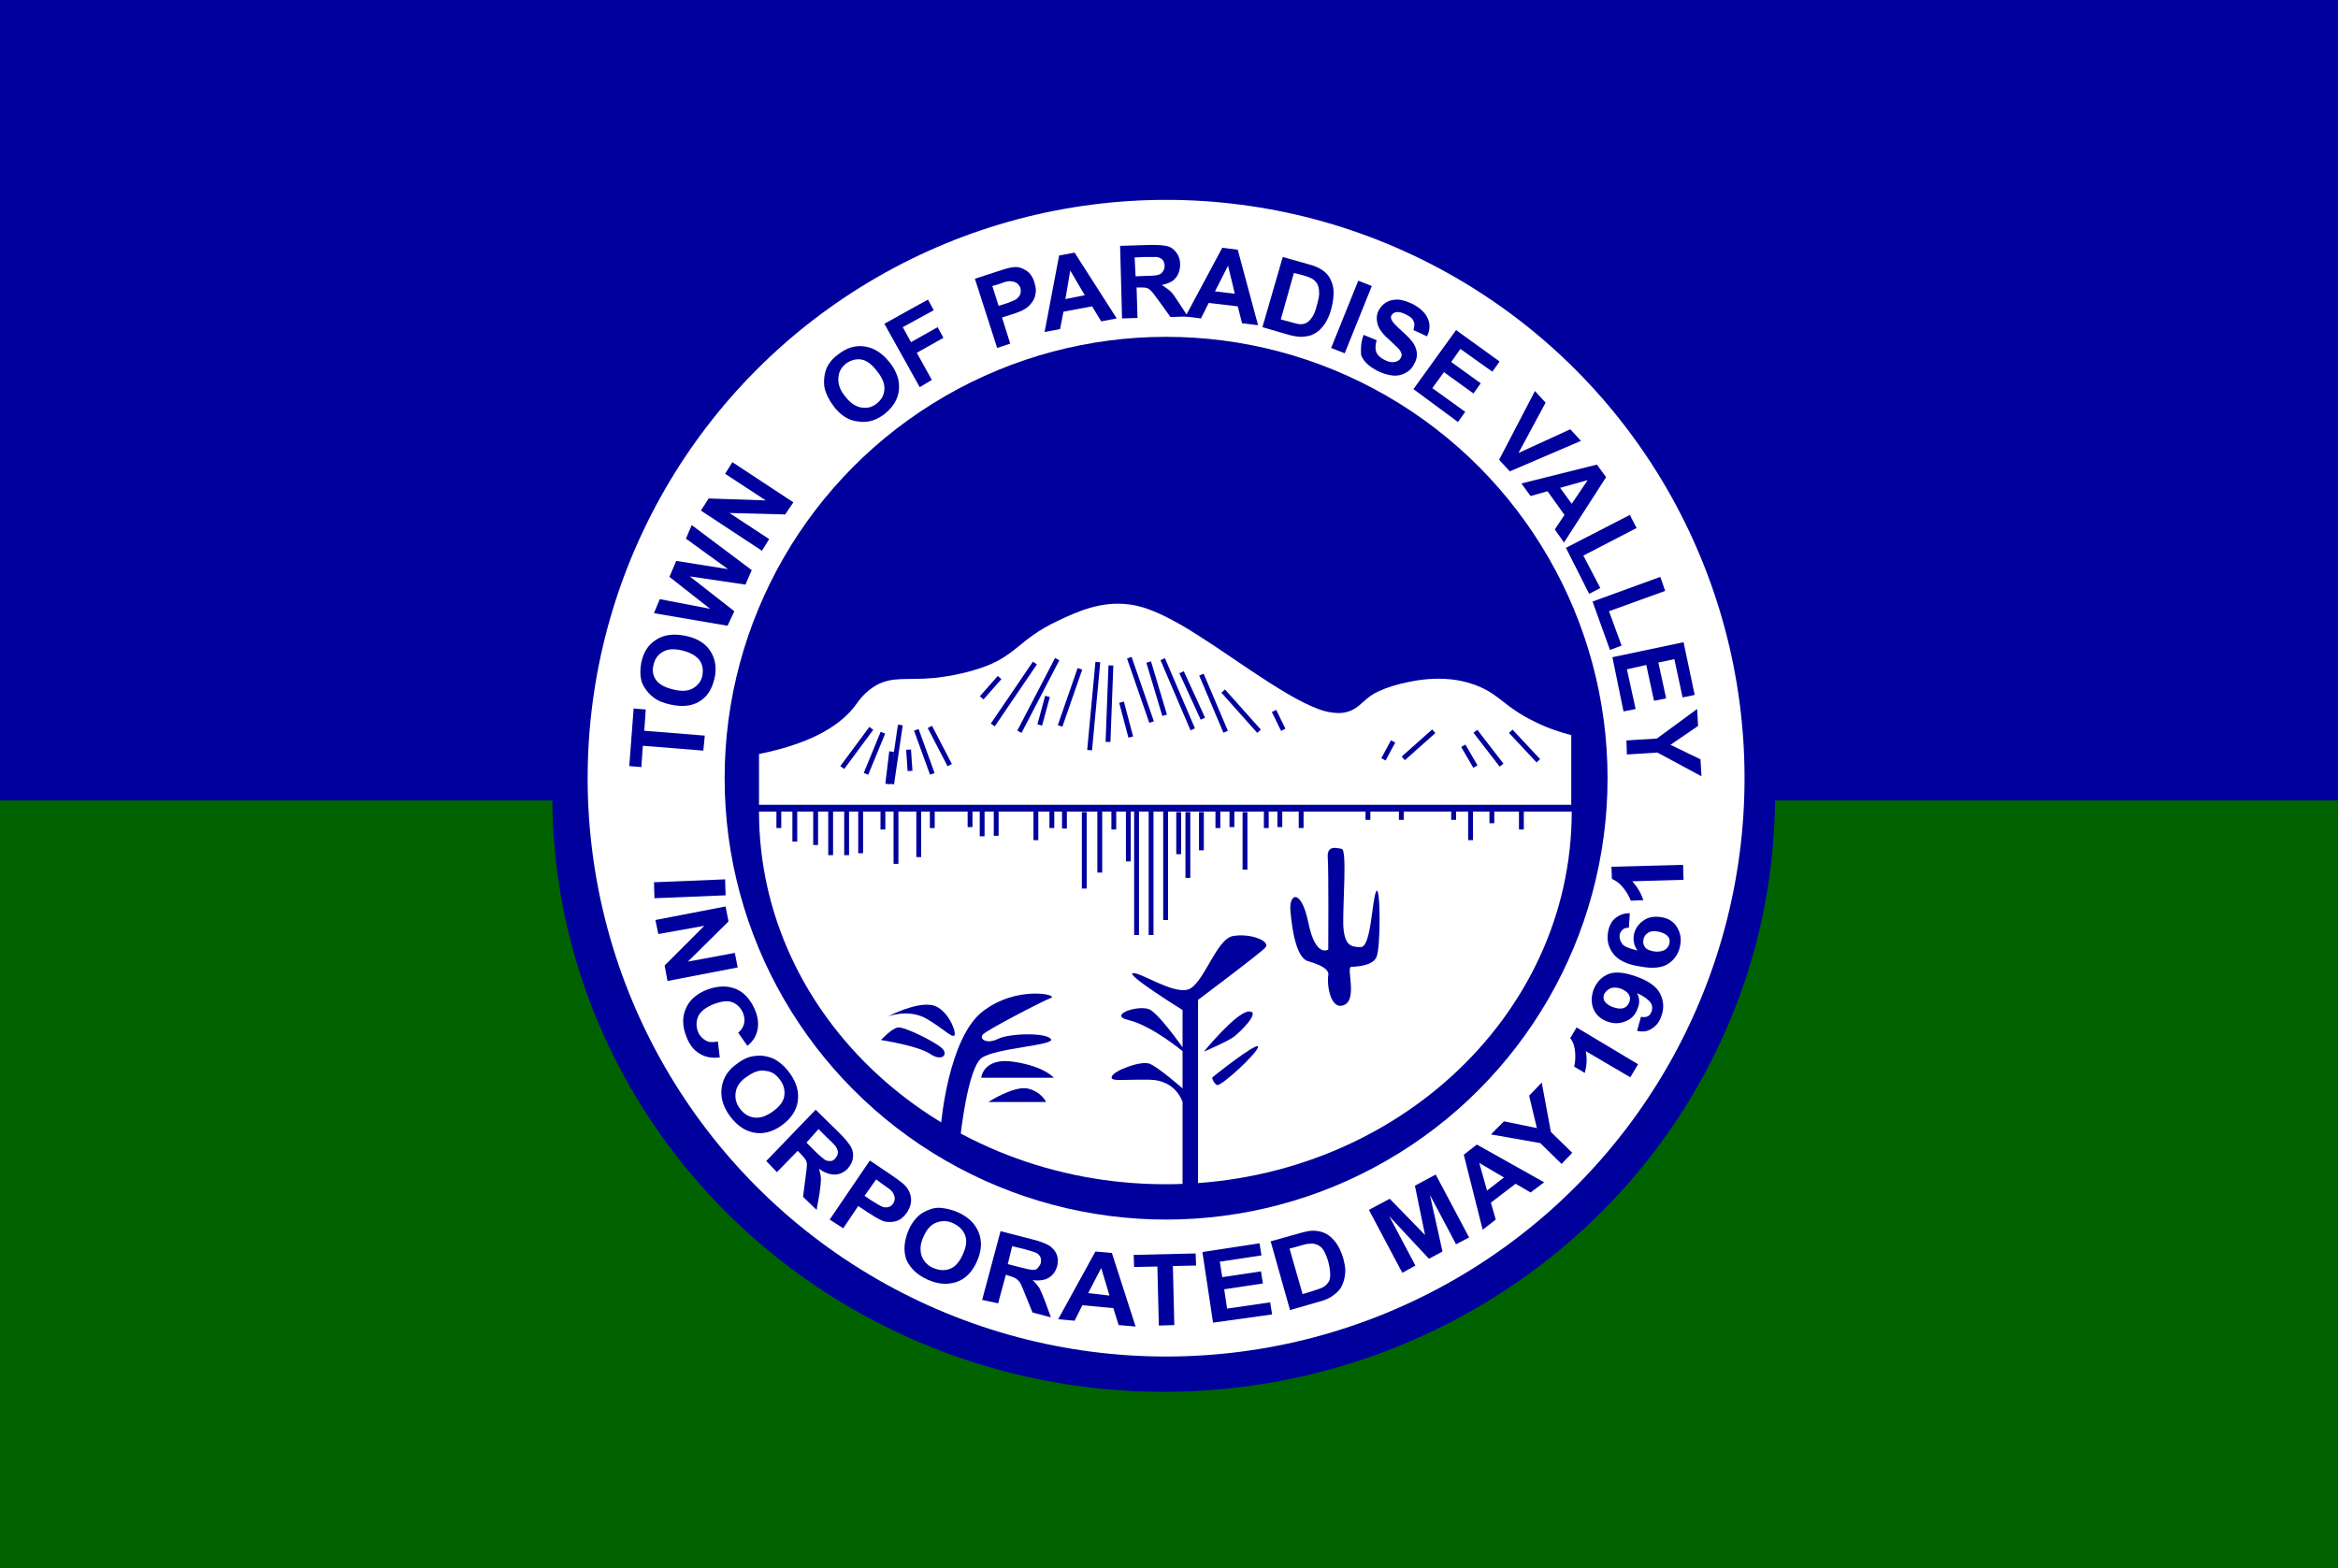
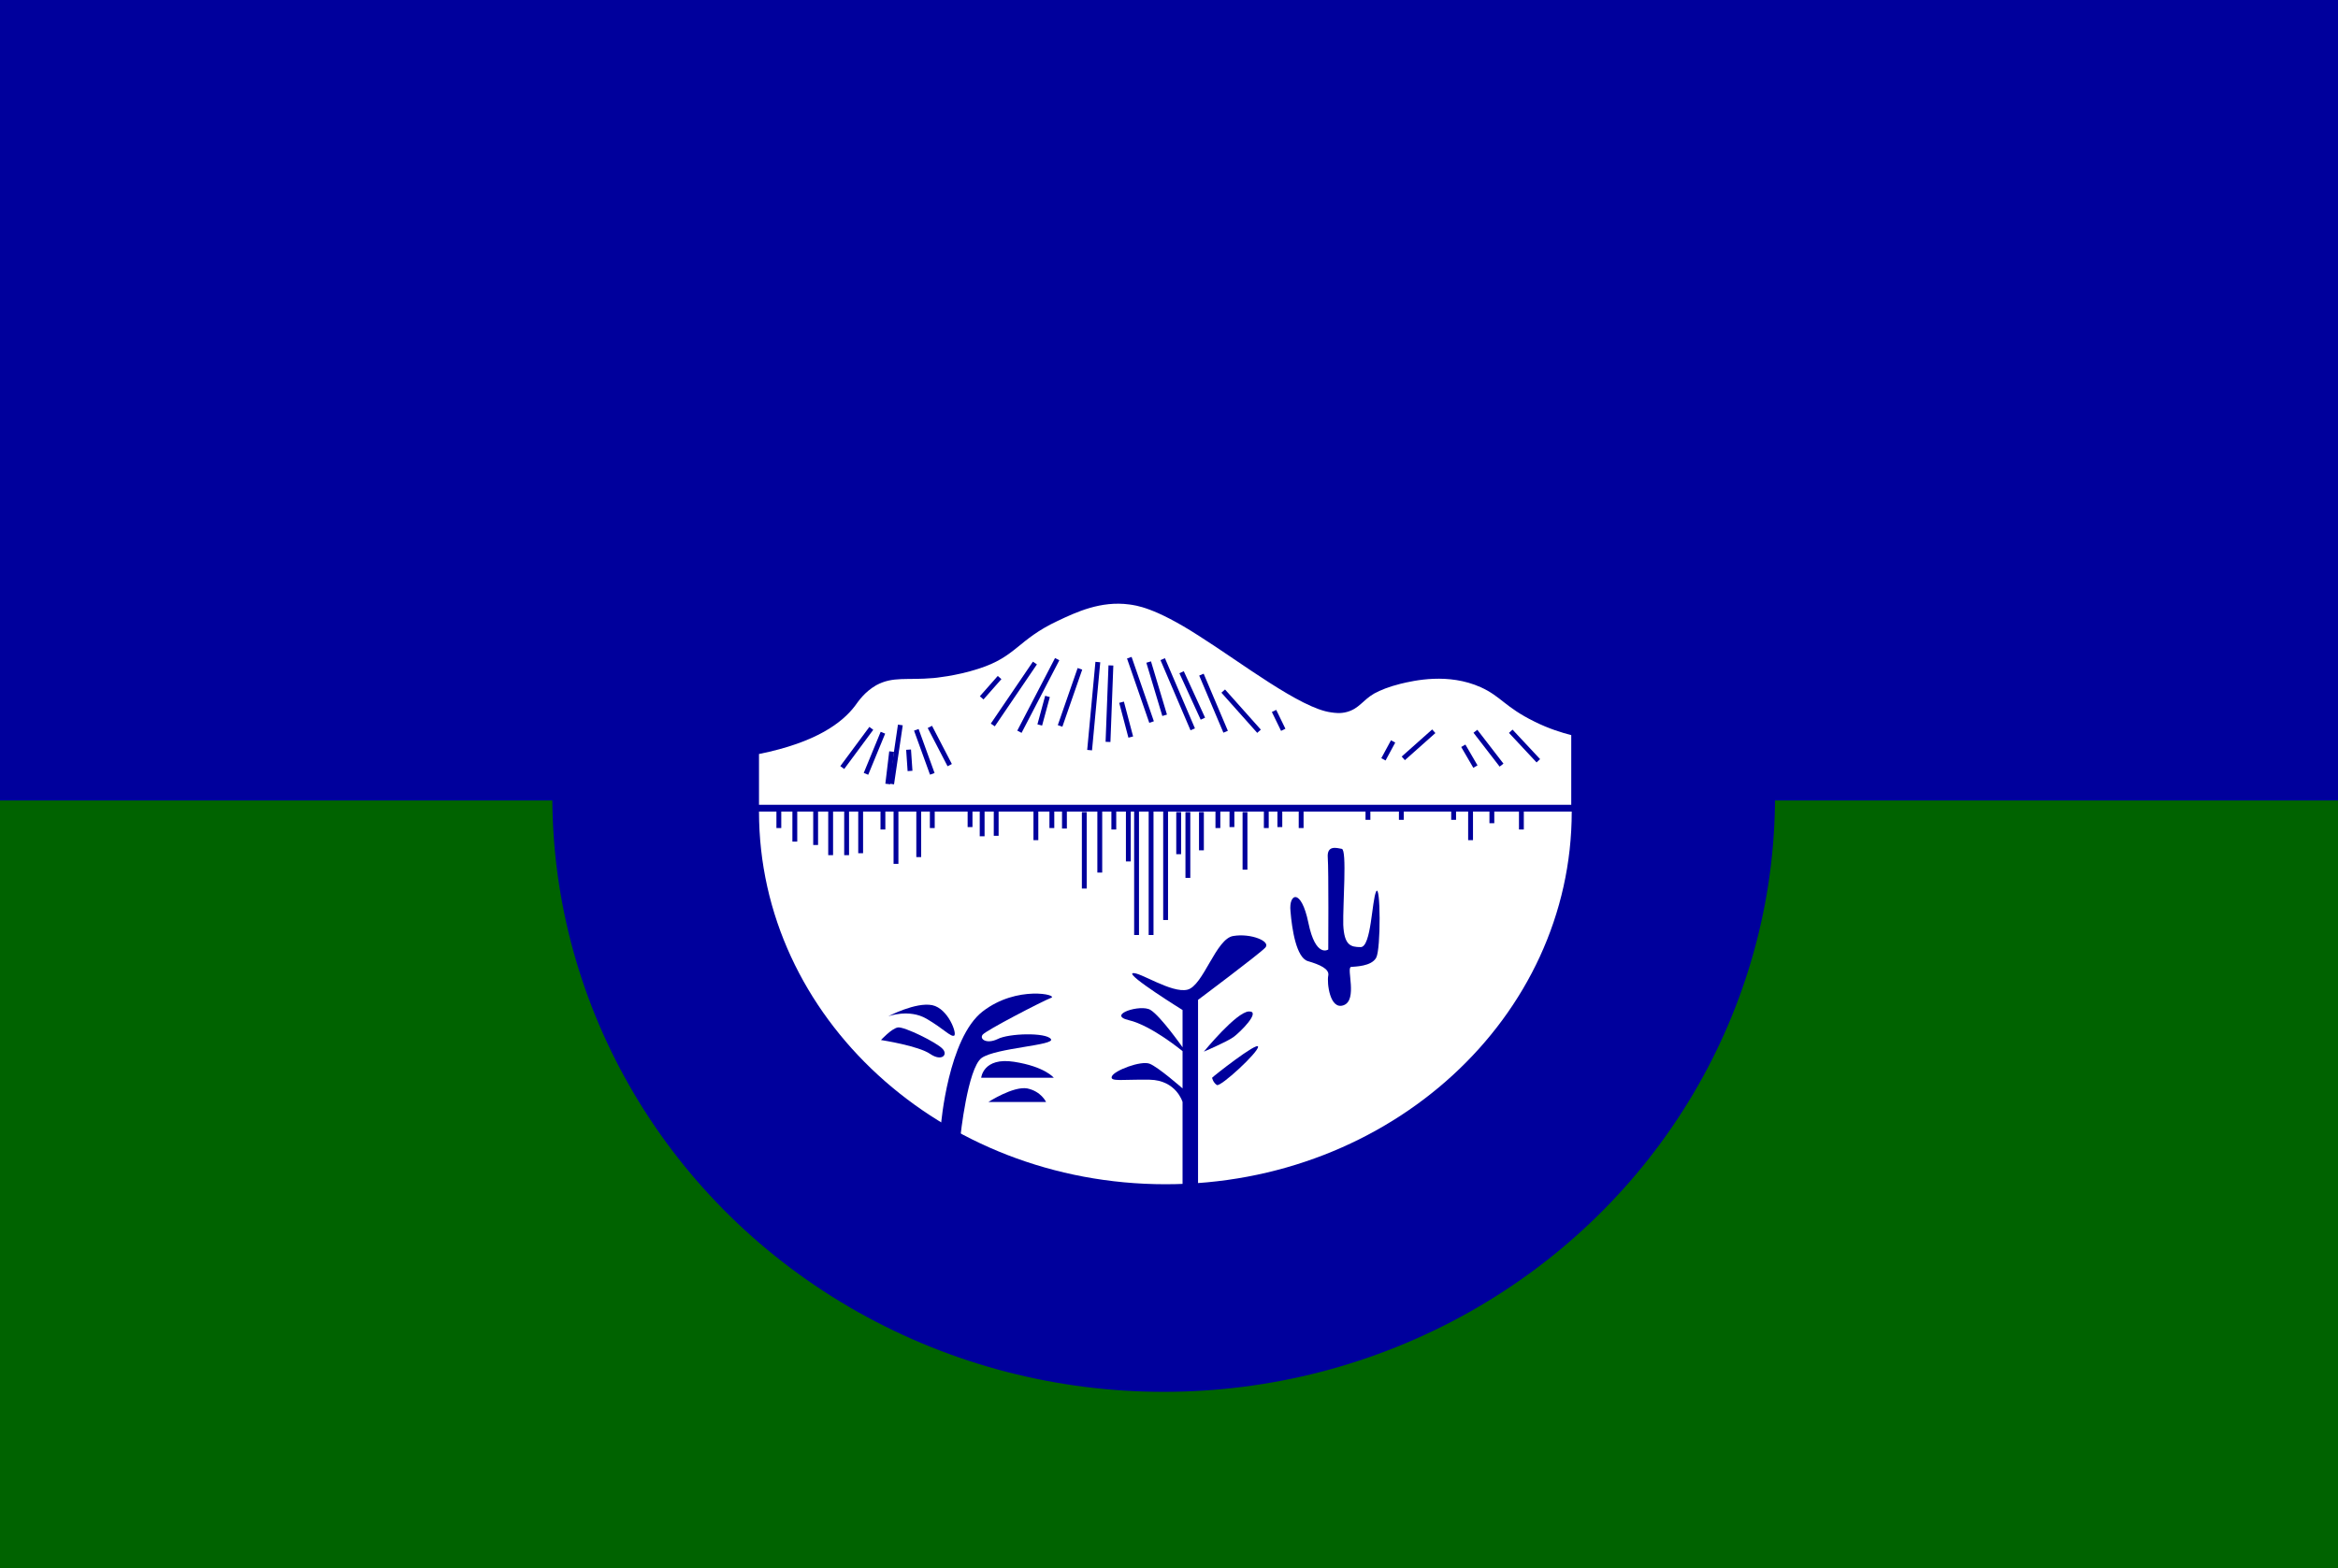
<svg xmlns="http://www.w3.org/2000/svg" version="1.1" id="Layer_1" x="0px" y="0px" viewBox="0 0 483 324" style="enable-background:new 0 0 483 324;" xml:space="preserve">
  <style type="text/css">
	.st0{fill:#00009C;}
	.st1{fill:#006300;}
	.st2{fill:#FFFFFF;}
	.st3{fill:none;stroke:#00009C;stroke-miterlimit:10;}
</style>
  <rect class="st0" width="483" height="324" />
  <rect y="165.4" class="st1" width="483" height="158.6" />
  <ellipse class="st0" cx="240.4" cy="164.5" rx="126.3" ry="123.1" />
-   <circle class="st2" cx="240.9" cy="160.8" r="119.5" />
  <circle class="st0" cx="240.9" cy="160.8" r="91.2" />
  <path class="st2" d="M240.8,244.7c46.4,0,83.9-34.5,83.9-77H156.8C156.8,210.2,194.4,244.7,240.8,244.7z" />
  <path class="st0" d="M194.4,232.4c0-0.1,1.5-17.9,8.6-23.4c7.1-5.5,15.9-3.4,14.1-2.8c-1.8,0.7-13.4,6.7-14.1,7.6  c-0.7,0.9,0.8,2,3.1,0.9c2.3-1.2,10-1.4,11,0c1,1.3-11.3,1.8-14.3,3.9c-2.9,2.1-4.4,16.3-4.4,16.3L194.4,232.4z" />
  <path class="st0" d="M202.7,222.7c0,0,0.4-4.3,6.8-3.3c6.4,1,8.2,3.3,8.2,3.3H202.7z" />
  <path class="st0" d="M204.2,227.7c0,0,5.1-3.3,8-2.8c2.9,0.6,3.9,2.8,3.9,2.8H204.2z" />
  <path class="st0" d="M182,214.9c0,0,7.8,1.2,10.2,2.9c2.4,1.6,3.7,0.1,2.5-1.1c-1.2-1.3-7.9-4.6-9.2-4.4S182,214.9,182,214.9z" />
  <path class="st0" d="M183.5,210c0,0,4.3-1.6,7.9,0.5c3.6,2.1,5,3.8,5.7,3.5c0.7-0.3-1.2-5.6-4.5-6.3C189.2,207,183.5,210,183.5,210z  " />
  <path class="st0" d="M244.3,247.1v-19.4c0,0-1.3-4.5-6.8-4.6c-5.5-0.1-8.3,0.5-7.8-0.7c0.5-1.2,6-3.3,7.8-2.6s6.8,5.1,6.8,5.1v-7.7  c0,0-6.4-5.3-11.1-6.4s2.5-3.4,4.5-2.1c2.1,1.3,6.6,7.7,6.6,7.7v-7.7c0,0-11.6-7.2-10.3-7.6c1.3-0.4,8,4.2,11.3,3.4  c3.3-0.8,5.9-10.6,9.5-11.1c3.6-0.6,7.8,1.1,6.6,2.4s-13.9,10.8-13.9,10.8v40.6H244.3z" />
  <path class="st0" d="M248.7,217.3c0,0,6.7-8.2,9.3-8.3c2.6-0.1-1.8,4.3-3.2,5.3S248.7,217.3,248.7,217.3z" />
  <path class="st0" d="M250.4,222.7c0.1-0.2,9.5-7.6,9.5-6.4s-7.7,8.3-8.5,7.9C250.6,223.7,250.4,222.7,250.4,222.7z" />
  <path class="st0" d="M274.4,196.2c0,0-2.6,1.8-4.1-5.5c-1.5-7.3-4.1-6.1-3.7-2.4c0.3,3.7,1.2,9.6,3.6,10.3c2.4,0.7,4.5,1.6,4.2,3  s0.3,7.2,3.2,6.1s0.5-7.7,1.5-7.9c0.9-0.1,4.2-0.1,5.2-1.9c1-1.8,0.9-15.5,0-13.7s-1,11.5-3.2,11.5c-2.1,0-3.4-0.4-3.6-4.6  c-0.1-4.2,0.8-15.5-0.3-15.7c-1.1-0.2-3.1-0.8-2.9,1.8C274.5,179.7,274.4,196.2,274.4,196.2z" />
  <path class="st2" d="M156.8,155.8c11.9-2.4,17.2-6.5,19.8-9.9c0.8-1.1,2-2.9,4.4-4.3c3.5-1.9,6.3-1,11.9-1.5c0,0,4.6-0.4,9.2-1.9  c7.9-2.5,8.1-6,16.4-9.9c3.8-1.8,8.9-4.2,14.8-3.4c1.3,0.2,5.1,0.5,14.4,6.5c8.7,5.5,21,15,27.3,15.8c0.7,0.1,1.9,0.3,3.3-0.1  c2.5-0.7,3.2-2.4,5.6-3.8c1.3-0.7,3-1.4,5.4-2c2.9-0.7,9.9-2.3,16.6,0.7c4.2,1.9,5,4.1,11.1,7.1c3,1.5,5.7,2.3,7.6,2.8v14.4H156.8  V155.8z" />
  <line class="st3" x1="180" y1="150.5" x2="174" y2="158.6" />
  <line class="st3" x1="182.4" y1="151.4" x2="178.9" y2="159.9" />
  <line class="st3" x1="186" y1="149.8" x2="184.2" y2="162" />
  <line class="st3" x1="189.3" y1="150.8" x2="192.6" y2="159.9" />
  <line class="st3" x1="187.7" y1="154.9" x2="188" y2="159.3" />
  <line class="st3" x1="184.2" y1="155.3" x2="183.4" y2="162" />
  <line class="st3" x1="192.1" y1="150.2" x2="196.2" y2="158.1" />
  <line class="st3" x1="206.5" y1="140" x2="202.8" y2="144.2" />
  <line class="st3" x1="213.8" y1="137" x2="205.1" y2="149.8" />
  <line class="st3" x1="218.4" y1="136.2" x2="210.6" y2="151.2" />
  <line class="st3" x1="216.4" y1="143.9" x2="214.8" y2="149.8" />
  <line class="st3" x1="223.1" y1="138.2" x2="219" y2="150" />
  <line class="st3" x1="226.8" y1="136.8" x2="225.1" y2="155" />
  <line class="st3" x1="229.5" y1="137.5" x2="228.9" y2="153.3" />
  <line class="st3" x1="233.3" y1="135.9" x2="237.9" y2="149.2" />
  <line class="st3" x1="231.7" y1="145.1" x2="233.6" y2="152.3" />
  <line class="st3" x1="237.3" y1="136.8" x2="240.6" y2="147.8" />
  <line class="st3" x1="240.2" y1="136.2" x2="246.4" y2="150.7" />
  <line class="st3" x1="244.1" y1="138.9" x2="248.5" y2="148.5" />
  <line class="st3" x1="248.2" y1="139.4" x2="253.2" y2="151.2" />
  <line class="st3" x1="252.7" y1="142.8" x2="260.1" y2="151.1" />
  <line class="st3" x1="263.2" y1="146.9" x2="265.1" y2="150.8" />
  <line class="st3" x1="287.8" y1="153.2" x2="285.8" y2="156.9" />
  <line class="st3" x1="296.2" y1="151.1" x2="289.9" y2="156.7" />
  <line class="st3" x1="302.3" y1="154.1" x2="304.8" y2="158.4" />
  <line class="st3" x1="304.8" y1="151.1" x2="310.2" y2="158.1" />
  <line class="st3" x1="312.1" y1="151.1" x2="317.8" y2="157.2" />
  <line class="st3" x1="160.9" y1="167" x2="160.9" y2="171.1" />
  <line class="st3" x1="164.2" y1="167.6" x2="164.2" y2="173.9" />
  <line class="st3" x1="168.5" y1="167.3" x2="168.5" y2="174.6" />
  <line class="st3" x1="171.6" y1="167.6" x2="171.6" y2="176.7" />
  <line class="st3" x1="174.9" y1="167" x2="174.9" y2="176.7" />
  <line class="st3" x1="177.8" y1="167.3" x2="177.8" y2="176.3" />
  <line class="st3" x1="182.4" y1="167.6" x2="182.4" y2="171.4" />
  <line class="st3" x1="185.1" y1="167.6" x2="185.1" y2="178.5" />
  <line class="st3" x1="189.8" y1="167.6" x2="189.8" y2="177.1" />
  <line class="st3" x1="192.6" y1="167.3" x2="192.6" y2="171.1" />
  <line class="st3" x1="200.4" y1="167.3" x2="200.4" y2="170.9" />
  <line class="st3" x1="202.9" y1="167.6" x2="202.9" y2="172.8" />
  <line class="st3" x1="205.8" y1="167.6" x2="205.8" y2="172.7" />
  <line class="st3" x1="214" y1="167.1" x2="214" y2="173.6" />
  <line class="st3" x1="217.3" y1="167.6" x2="217.3" y2="171.1" />
  <line class="st3" x1="219.9" y1="167.1" x2="219.9" y2="171.2" />
  <line class="st3" x1="224" y1="167.8" x2="224" y2="183.6" />
  <line class="st3" x1="227.2" y1="167.6" x2="227.2" y2="180.3" />
  <line class="st3" x1="230.1" y1="167.7" x2="230.1" y2="171.4" />
  <line class="st3" x1="233.1" y1="167.3" x2="233.1" y2="178" />
  <line class="st3" x1="234.8" y1="167.6" x2="234.8" y2="193.2" />
  <line class="st3" x1="237.8" y1="167.7" x2="237.8" y2="193.2" />
  <line class="st3" x1="240.8" y1="167.7" x2="240.8" y2="190.1" />
  <line class="st3" x1="243.5" y1="167.8" x2="243.5" y2="176.5" />
  <line class="st3" x1="245.4" y1="167.8" x2="245.4" y2="181.4" />
  <line class="st3" x1="248.2" y1="167.8" x2="248.2" y2="175.7" />
  <line class="st3" x1="251.6" y1="167.3" x2="251.6" y2="171.1" />
  <line class="st3" x1="254.5" y1="167.6" x2="254.5" y2="170.9" />
  <line class="st3" x1="257.2" y1="167.8" x2="257.2" y2="179.7" />
  <line class="st3" x1="261.6" y1="167.3" x2="261.6" y2="171.1" />
  <line class="st3" x1="264.4" y1="167.6" x2="264.4" y2="170.9" />
  <line class="st3" x1="268.8" y1="167.7" x2="268.8" y2="171.1" />
  <line class="st3" x1="282.6" y1="167.3" x2="282.6" y2="169.4" />
  <line class="st3" x1="289.5" y1="167.1" x2="289.5" y2="169.4" />
  <line class="st3" x1="300.3" y1="167.3" x2="300.3" y2="169.4" />
  <line class="st3" x1="303.8" y1="167.6" x2="303.8" y2="173.6" />
  <line class="st3" x1="308.2" y1="167.7" x2="308.2" y2="170.1" />
  <line class="st3" x1="314.3" y1="167.3" x2="314.3" y2="171.4" />
  <g>
    <g>
      <path class="st0" d="M145.3,155.1l-12.5-1l-0.3,4.4l-2.5-0.2l0.9-11.9l2.5,0.2l-0.3,4.4l12.5,1L145.3,155.1z" />
      <path class="st0" d="M138.6,145.6c-1.5-0.3-2.7-0.8-3.6-1.5c-0.7-0.5-1.2-1.1-1.7-1.8c-0.5-0.7-0.8-1.4-0.9-2.2    c-0.2-1-0.1-2.1,0.1-3.3c0.5-2.2,1.5-3.7,3.2-4.7c1.6-1,3.6-1.2,6-0.7c2.4,0.5,4.1,1.6,5.1,3.2c1,1.6,1.3,3.5,0.8,5.6    c-0.5,2.2-1.5,3.8-3.2,4.8C142.9,145.9,140.9,146.1,138.6,145.6z M139.2,142.5c1.7,0.4,3,0.3,4-0.3s1.7-1.5,1.9-2.6    s0.1-2.2-0.6-3.2c-0.7-0.9-1.9-1.6-3.6-2c-1.7-0.4-3-0.3-4,0.3c-1,0.6-1.6,1.4-1.9,2.7c-0.3,1.2-0.1,2.3,0.6,3.2    C136.3,141.5,137.5,142.1,139.2,142.5z" />
      <path class="st0" d="M150.3,129.3l-15.2-2.6l1.2-2.9l10.4,2l-8.4-6.6l1.4-3.3l10.7,1.7l-8.7-6.3l1.2-2.8l12.4,9.3l-1.3,3    l-11.5-1.7l9.2,7.2L150.3,129.3z" />
      <path class="st0" d="M157.4,113.8l-12.6-8.3l1.6-2.5l11.8,0.4l-8.4-5.5l1.5-2.4l12.6,8.3l-1.7,2.5l-11.5-0.3l8.2,5.4L157.4,113.8z    " />
      <path class="st0" d="M172.2,83.9c-0.9-1.2-1.5-2.4-1.8-3.5c-0.2-0.8-0.2-1.6-0.1-2.5c0.1-0.8,0.3-1.6,0.7-2.3    c0.5-0.9,1.2-1.7,2.2-2.4c1.8-1.4,3.6-1.9,5.5-1.6s3.6,1.4,5.1,3.3c1.5,1.9,2.1,3.8,1.9,5.7c-0.2,1.9-1.2,3.5-2.9,4.9    c-1.8,1.4-3.6,1.9-5.5,1.6C175.3,86.9,173.6,85.8,172.2,83.9z M174.6,81.9c1,1.3,2.1,2.1,3.3,2.3c1.2,0.2,2.2,0,3.2-0.8    s1.5-1.7,1.6-2.9c0.1-1.2-0.4-2.4-1.5-3.8c-1.1-1.4-2.1-2.2-3.2-2.4c-1.1-0.2-2.2,0.1-3.2,0.8c-1,0.8-1.5,1.7-1.6,2.9    C173.1,79.3,173.5,80.6,174.6,81.9z" />
      <path class="st0" d="M190,80l-7.3-13.1l9-5l1.2,2.2l-6.4,3.5l1.7,3.1l5.5-3.1l1.2,2.2l-5.5,3.1l3.1,5.6L190,80z" />
      <path class="st0" d="M206,71.9l-4.6-14.3l4.6-1.5c1.8-0.6,2.9-0.9,3.5-0.9c0.9-0.1,1.7,0.2,2.5,0.7c0.8,0.5,1.4,1.4,1.7,2.5    c0.3,0.9,0.4,1.7,0.2,2.4c-0.1,0.7-0.4,1.3-0.8,1.8c-0.4,0.5-0.8,0.9-1.3,1.2c-0.6,0.4-1.6,0.8-2.9,1.2l-1.9,0.6l1.7,5.4L206,71.9    z M205,59.1l1.3,4.1l1.6-0.5c1.1-0.4,1.9-0.7,2.2-1c0.3-0.3,0.6-0.6,0.7-1c0.1-0.4,0.1-0.8,0-1.2c-0.2-0.5-0.5-0.9-0.9-1.1    c-0.4-0.2-0.9-0.3-1.4-0.3c-0.4,0-1.1,0.2-2.1,0.6L205,59.1z" />
      <path class="st0" d="M230.7,65.8l-3.2,0.6l-1.9-3.1l-5.9,1.1L219,68l-3.2,0.6l3-15.8l3.2-0.6L230.7,65.8z M224.1,61l-3-5.1l-1,5.9    L224.1,61z" />
-       <path class="st0" d="M231.8,65.8l-0.4-15l6.4-0.2c1.6,0,2.8,0.1,3.5,0.3c0.7,0.2,1.3,0.7,1.8,1.4c0.5,0.7,0.7,1.5,0.7,2.3    c0,1.1-0.3,2.1-0.9,2.8c-0.6,0.8-1.6,1.2-2.9,1.5c0.7,0.4,1.2,0.8,1.7,1.2s1,1.2,1.8,2.4l1.9,2.9l-3.6,0.1l-2.3-3.2    c-0.8-1.1-1.4-1.9-1.7-2.2s-0.6-0.5-0.9-0.6c-0.3-0.1-0.8-0.1-1.5-0.1l-0.6,0l0.2,6.3L231.8,65.8z M234.6,57.1l2.2-0.1    c1.5,0,2.4-0.1,2.7-0.3c0.4-0.1,0.6-0.4,0.8-0.7c0.2-0.3,0.3-0.7,0.3-1.1c0-0.5-0.2-0.9-0.4-1.2c-0.3-0.3-0.7-0.5-1.2-0.6    c-0.2,0-1,0-2.2,0l-2.4,0.1L234.6,57.1z" />
      <path class="st0" d="M259.9,67.2l-3.3-0.4l-0.9-3.5l-6-0.7l-1.6,3.2l-3.2-0.4l7.6-14.2l3.2,0.4L259.9,67.2z M255.1,60.7l-1.4-5.8    l-2.7,5.3L255.1,60.7z" />
      <path class="st0" d="M265,53.1l5.3,1.5c1.2,0.3,2.1,0.7,2.7,1.1c0.8,0.5,1.4,1.1,1.8,1.9s0.7,1.7,0.7,2.7s-0.1,2.2-0.5,3.6    c-0.3,1.2-0.8,2.2-1.3,3c-0.7,1-1.4,1.7-2.3,2.1c-0.6,0.4-1.4,0.5-2.4,0.6c-0.7,0-1.6-0.1-2.7-0.4l-5.5-1.6L265,53.1z M267.3,56.4    l-2.7,9.6l2.2,0.6c0.8,0.2,1.4,0.4,1.8,0.4c0.5,0,1-0.1,1.3-0.3c0.4-0.2,0.8-0.6,1.2-1.2c0.4-0.6,0.7-1.4,1-2.6    c0.3-1.1,0.5-2,0.4-2.7c0-0.7-0.2-1.2-0.4-1.6c-0.3-0.4-0.6-0.8-1.2-1.1c-0.4-0.2-1.2-0.5-2.4-0.8L267.3,56.4z" />
      <path class="st0" d="M275,71.9l5.6-13.9l2.8,1.1l-5.6,13.9L275,71.9z" />
      <path class="st0" d="M281.7,69.2l2.7,1.1c-0.3,1-0.3,1.8-0.1,2.4s0.8,1.2,1.6,1.6c0.9,0.5,1.6,0.6,2.2,0.5    c0.6-0.1,1.1-0.4,1.3-0.9c0.2-0.3,0.2-0.6,0.1-0.9s-0.3-0.7-0.7-1.1c-0.3-0.3-0.9-0.8-1.8-1.7c-1.3-1.1-2-2.1-2.3-2.9    c-0.4-1.2-0.4-2.3,0.2-3.3c0.4-0.7,0.9-1.2,1.6-1.6c0.7-0.4,1.5-0.5,2.4-0.5c0.9,0.1,1.8,0.4,2.9,0.9c1.7,0.9,2.7,1.9,3.2,3.1    c0.5,1.2,0.4,2.4-0.2,3.6l-2.8-1.3c0.2-0.7,0.3-1.4,0-1.9c-0.2-0.5-0.7-0.9-1.5-1.3c-0.8-0.4-1.5-0.6-2.1-0.5    c-0.4,0.1-0.7,0.3-0.9,0.6c-0.2,0.3-0.2,0.7,0,1c0.2,0.5,0.9,1.2,2,2.2c1.1,1,1.9,1.8,2.4,2.5c0.5,0.7,0.7,1.4,0.8,2.1    s-0.1,1.6-0.6,2.4c-0.4,0.8-1,1.4-1.8,1.8c-0.8,0.4-1.6,0.6-2.6,0.5c-0.9-0.1-2-0.4-3.2-1c-1.7-0.9-2.8-1.9-3.3-3.2    C281.1,72.2,281.1,70.8,281.7,69.2z" />
      <path class="st0" d="M292,80.4l8.8-12.2l9,6.5l-1.5,2.1l-6.6-4.7l-1.9,2.7l6.1,4.4l-1.5,2.1l-6.1-4.4l-2.4,3.3l6.8,4.9l-1.5,2.1    L292,80.4z" />
      <path class="st0" d="M309.7,95l7.4-14.2l2.2,2.4l-5.6,10.4l10.7-4.9l2.2,2.4l-14.7,6.3L309.7,95z" />
      <path class="st0" d="M323.1,112.1l-1.9-2.7l2-3l-3.5-4.9l-3.5,1l-1.9-2.6l15.6-3.9l1.9,2.6L323.1,112.1z M324.7,104.1l3.3-4.9    l-5.7,1.6L324.7,104.1z" />
      <path class="st0" d="M323.5,113.2l13.2-6.8l1.4,2.7l-11,5.7l3.5,6.7l-2.3,1.2L323.5,113.2z" />
      <path class="st0" d="M329,124.3l14-5.1l1,2.9l-11.6,4.2l2.6,7.1l-2.4,0.9L329,124.3z" />
-       <path class="st0" d="M333.1,135.8l14.7-3.1l2.3,10.9l-2.5,0.5l-1.7-7.9l-3.3,0.7l1.6,7.4l-2.5,0.5l-1.6-7.4l-4,0.9l1.8,8.2    l-2.5,0.5L333.1,135.8z" />
+       <path class="st0" d="M333.1,135.8l14.7-3.1l2.3,10.9l-2.5,0.5l-1.7-7.9l-3.3,0.7l1.6,7.4l-2.5,0.5l-1.6-7.4l-4,0.9l1.8,8.2    L333.1,135.8z" />
      <path class="st0" d="M336,153l6.3-0.4l8.3-6.1l0.2,3.5l-5.7,3.9l6.2,3l0.2,3.5l-9.1-4.9l-6.3,0.4L336,153z" />
    </g>
  </g>
  <g>
    <g>
      <path class="st0" d="M135.1,182.3l14.7-0.6l0.1,3.3l-14.7,0.6L135.1,182.3z" />
      <path class="st0" d="M135.4,190.1l14.5-2.8l0.6,3.1l-8.4,8.3l9.7-1.8l0.6,3l-14.5,2.8l-0.6-3.2l8.2-8.2L136,193L135.4,190.1z" />
      <path class="st0" d="M148.3,215.2l0.4,3.3c-1.7,0.2-3.1-0.1-4.2-0.8c-1.2-0.7-2.1-1.9-2.7-3.5c-0.8-2-0.9-3.9-0.2-5.6    c0.7-1.8,2.1-3.1,4.2-4c2.3-0.9,4.3-1,6.1-0.3s3.1,2.2,4,4.2c0.8,1.8,0.9,3.5,0.4,5c-0.3,0.9-0.9,1.8-1.9,2.6l-1.9-2.7    c0.6-0.5,1-1.1,1.2-1.8c0.2-0.7,0.1-1.5-0.2-2.3c-0.5-1.1-1.2-1.8-2.2-2.2c-1-0.4-2.3-0.2-3.9,0.4c-1.7,0.7-2.8,1.6-3.2,2.6    c-0.4,1-0.4,2,0,3.1c0.3,0.8,0.9,1.4,1.6,1.8S147.2,215.4,148.3,215.2z" />
      <path class="st0" d="M152.4,219.7c1.2-0.9,2.4-1.4,3.5-1.5c0.8-0.1,1.7-0.1,2.5,0.1c0.9,0.2,1.6,0.5,2.3,1    c0.9,0.6,1.7,1.4,2.5,2.5c1.4,2,1.9,3.9,1.6,5.8s-1.4,3.6-3.4,5c-2,1.4-3.9,1.8-5.8,1.4c-1.9-0.4-3.5-1.6-4.9-3.5    c-1.4-2-1.9-3.9-1.6-5.8C149.4,222.6,150.5,221,152.4,219.7z M154.4,222.4c-1.4,0.9-2.2,2-2.4,3.2s0,2.3,0.8,3.4s1.7,1.7,2.9,1.9    c1.2,0.2,2.5-0.2,3.9-1.2c1.4-1,2.2-2,2.4-3.1c0.2-1.1,0-2.3-0.8-3.4c-0.8-1.1-1.7-1.8-2.9-1.9C157.1,221,155.8,221.4,154.4,222.4    z" />
      <path class="st0" d="M158.3,239.9l10.2-10.6l4.9,4.8c1.2,1.2,2,2.2,2.4,2.9c0.4,0.7,0.5,1.5,0.4,2.3c-0.1,0.8-0.5,1.5-1.1,2.2    c-0.8,0.8-1.7,1.2-2.7,1.2c-1,0-2.1-0.4-3.2-1.2c0.2,0.8,0.4,1.5,0.4,2.1c0,0.6-0.1,1.6-0.3,3l-0.6,3.4l-2.8-2.7l0.5-3.9    c0.2-1.4,0.3-2.3,0.3-2.7s-0.1-0.8-0.3-1.1c-0.2-0.3-0.5-0.7-1.1-1.3l-0.5-0.5l-4.3,4.4L158.3,239.9z M166.6,236.1l1.7,1.7    c1.1,1.1,1.9,1.7,2.2,1.9s0.7,0.2,1.1,0.2s0.7-0.2,1-0.6c0.3-0.4,0.5-0.7,0.5-1.2c0-0.4-0.2-0.8-0.5-1.3c-0.2-0.2-0.7-0.8-1.7-1.7    l-1.8-1.8L166.6,236.1z" />
      <path class="st0" d="M171.4,252l8.3-12.2l4.3,2.9c1.6,1.1,2.7,1.9,3.1,2.4c0.6,0.7,1,1.5,1.1,2.5c0.1,1-0.2,1.9-0.8,2.9    c-0.5,0.7-1.1,1.3-1.7,1.6c-0.6,0.3-1.3,0.4-1.9,0.4c-0.7,0-1.3-0.1-1.8-0.4c-0.7-0.3-1.7-0.9-2.9-1.7l-1.8-1.2l-3.1,4.6    L171.4,252z M181,243.7l-2.4,3.4l1.5,1c1.1,0.7,1.8,1.1,2.3,1.3c0.4,0.1,0.9,0.1,1.2,0c0.4-0.1,0.7-0.4,0.9-0.7    c0.3-0.4,0.4-0.9,0.3-1.4c-0.1-0.5-0.3-0.9-0.7-1.3c-0.3-0.3-0.9-0.7-1.9-1.4L181,243.7z" />
      <path class="st0" d="M187.7,254.2c0.6-1.4,1.4-2.4,2.2-3.1c0.6-0.5,1.4-0.9,2.2-1.2c0.8-0.3,1.6-0.4,2.4-0.3    c1.1,0.1,2.2,0.4,3.4,0.9c2.2,1,3.6,2.4,4.3,4.2s0.6,3.8-0.4,6c-1,2.2-2.4,3.6-4.2,4.2s-3.8,0.5-6-0.5c-2.2-1-3.6-2.4-4.4-4.2    C186.6,258.3,186.8,256.3,187.7,254.2z M190.8,255.5c-0.7,1.5-0.8,2.8-0.4,4c0.4,1.1,1.2,2,2.4,2.5s2.3,0.6,3.4,0.2    c1.1-0.4,2-1.4,2.7-3c0.7-1.5,0.9-2.8,0.5-3.9c-0.4-1.1-1.2-1.9-2.4-2.5c-1.2-0.6-2.4-0.6-3.5-0.2S191.5,253.9,190.8,255.5z" />
      <path class="st0" d="M202.9,268.6l3.8-14.2l6.6,1.7c1.7,0.4,2.8,0.9,3.5,1.3c0.7,0.5,1.2,1.1,1.5,1.8c0.3,0.8,0.3,1.6,0.1,2.4    c-0.3,1.1-0.9,1.9-1.7,2.4s-2,0.7-3.4,0.5c0.6,0.5,1,1.1,1.4,1.6c0.3,0.6,0.7,1.5,1.2,2.8l1.2,3.3l-3.8-1l-1.5-3.7    c-0.5-1.3-0.9-2.2-1.1-2.5s-0.5-0.6-0.8-0.8c-0.3-0.2-0.8-0.4-1.5-0.6l-0.6-0.2l-1.6,5.9L202.9,268.6z M208.2,261.2l2.3,0.6    c1.5,0.4,2.5,0.6,2.9,0.6s0.8-0.1,1-0.4s0.5-0.6,0.6-1c0.1-0.5,0.1-0.9-0.1-1.3s-0.5-0.7-1-0.9c-0.2-0.1-1-0.3-2.3-0.7l-2.5-0.6    L208.2,261.2z" />
      <path class="st0" d="M234.6,274.1l-3.5-0.3l-1.1-3.5l-6.4-0.6l-1.6,3.2l-3.4-0.3l7.7-14l3.4,0.3L234.6,274.1z M229.2,267.7    l-1.7-5.7l-2.7,5.2L229.2,267.7z" />
      <path class="st0" d="M239.4,273.9l-0.3-12.2l-4.8,0.1l-0.1-2.5l12.8-0.3l0.1,2.5l-4.8,0.1l0.3,12.2L239.4,273.9z" />
      <path class="st0" d="M250.6,273.3l-2.2-14.6l11.8-1.8l0.4,2.5l-8.6,1.3l0.5,3.2l8-1.2l0.4,2.5l-8,1.2l0.6,4l8.9-1.3l0.4,2.5    L250.6,273.3z" />
      <path class="st0" d="M262.5,256.5l5.7-1.6c1.3-0.4,2.3-0.6,3-0.6c1,0,1.9,0.2,2.7,0.6c0.8,0.4,1.5,1.1,2.1,1.9    c0.6,0.8,1.1,1.9,1.5,3.2c0.3,1.2,0.5,2.2,0.4,3.1c-0.1,1.1-0.4,2.1-0.9,3c-0.4,0.6-1,1.2-1.9,1.8c-0.6,0.4-1.5,0.8-2.7,1.1    l-5.9,1.7L262.5,256.5z M266.4,258l2.7,9.4l2.3-0.7c0.9-0.3,1.5-0.5,1.9-0.7c0.5-0.3,0.8-0.6,1.1-1s0.4-0.9,0.4-1.6    c0-0.7-0.1-1.6-0.4-2.7c-0.3-1.1-0.7-1.9-1-2.4s-0.8-0.9-1.3-1.1s-1-0.3-1.6-0.2c-0.5,0-1.3,0.2-2.6,0.6L266.4,258z" />
      <path class="st0" d="M289.7,263l-6.9-13l4.3-2.3l7.3,7.5l-2.1-10.2l4.3-2.3l6.9,13l-2.7,1.4l-5.4-10.2l2.6,11.7l-2.8,1.5l-8.2-8.8    l5.4,10.2L289.7,263z" />
      <path class="st0" d="M319,244.3l-2.8,2.1l-3.1-1.8l-5.1,3.9l1,3.5l-2.7,2.1l-3.9-15.5l2.7-2.1L319,244.3z M310.7,243.3l-5.1-3    l1.6,5.7L310.7,243.3z" />
      <path class="st0" d="M322.6,240.5l-4.4-4.3l-10.2-1.8l2.7-2.7l6.8,1.4l-1.6-6.7l2.6-2.7l1.9,10.2l4.4,4.3L322.6,240.5z" />
      <path class="st0" d="M338.4,219.9l-1.6,2.7l-9.2-5.4c0.3,1.5,0.2,3-0.2,4.5l-2.2-1.3c0.2-0.8,0.3-1.8,0.2-3    c-0.1-1.2-0.4-2.1-1-2.9l1.3-2.2L338.4,219.9z" />
      <path class="st0" d="M338.2,213l0.8-2.9c0.5,0.1,1,0.1,1.4-0.1c0.4-0.2,0.6-0.5,0.8-1c0.2-0.6,0.2-1.2-0.2-1.8s-1.3-1.3-2.8-2    c0.5,1,0.6,2.1,0.1,3.2c-0.4,1.2-1.2,2.1-2.4,2.6s-2.4,0.6-3.8,0.1c-1.4-0.5-2.4-1.4-2.9-2.6c-0.5-1.2-0.5-2.5,0-4    c0.6-1.5,1.6-2.6,3-3.2c1.4-0.6,3.4-0.4,5.9,0.5c2.5,0.9,4.2,2.1,4.9,3.6c0.7,1.4,0.8,3,0.2,4.6c-0.4,1.2-1.1,2-1.9,2.5    C340.5,213.1,339.4,213.3,338.2,213z M334.9,204.3c-0.9-0.3-1.6-0.3-2.2-0.1c-0.6,0.3-1,0.7-1.3,1.2c-0.2,0.5-0.2,1.1,0.1,1.5    s0.8,0.9,1.7,1.2c0.9,0.3,1.6,0.4,2.2,0.2c0.6-0.2,0.9-0.6,1.2-1.2c0.2-0.6,0.2-1.1-0.1-1.6C336.2,205,335.6,204.6,334.9,204.3z" />
      <path class="st0" d="M336.7,188.7l-0.2,3c-0.6,0-1,0.1-1.3,0.4c-0.3,0.3-0.5,0.6-0.6,1.1c-0.1,0.6,0.1,1.2,0.5,1.8s1.5,1,3.2,1.4    c-0.7-0.9-0.9-1.9-0.8-3c0.2-1.3,0.8-2.3,1.9-3.1c1-0.8,2.3-1,3.7-0.8c1.5,0.2,2.6,0.9,3.3,2c0.7,1.1,1,2.4,0.7,3.9    c-0.3,1.6-1.1,2.8-2.4,3.7s-3.3,1.1-5.9,0.6c-2.7-0.4-4.5-1.3-5.5-2.6c-1-1.3-1.4-2.8-1.1-4.5c0.2-1.2,0.7-2.2,1.4-2.8    C334.6,189,335.5,188.7,336.7,188.7z M341.7,196.6c0.9,0.1,1.6,0,2.2-0.3c0.6-0.4,0.9-0.9,1-1.4c0.1-0.6,0-1.1-0.4-1.5    s-1-0.7-1.9-0.9c-0.9-0.2-1.7-0.1-2.2,0.3c-0.5,0.3-0.8,0.8-0.9,1.4c-0.1,0.6,0,1.1,0.4,1.6S340.9,196.4,341.7,196.6z" />
      <path class="st0" d="M347.7,178.7l0.1,3.1l-10.6,0.3c1,1.1,1.8,2.4,2.3,3.9l-2.6,0.1c-0.3-0.8-0.8-1.7-1.5-2.6    c-0.7-0.9-1.5-1.5-2.4-1.9l-0.1-2.5L347.7,178.7z" />
    </g>
  </g>
</svg>